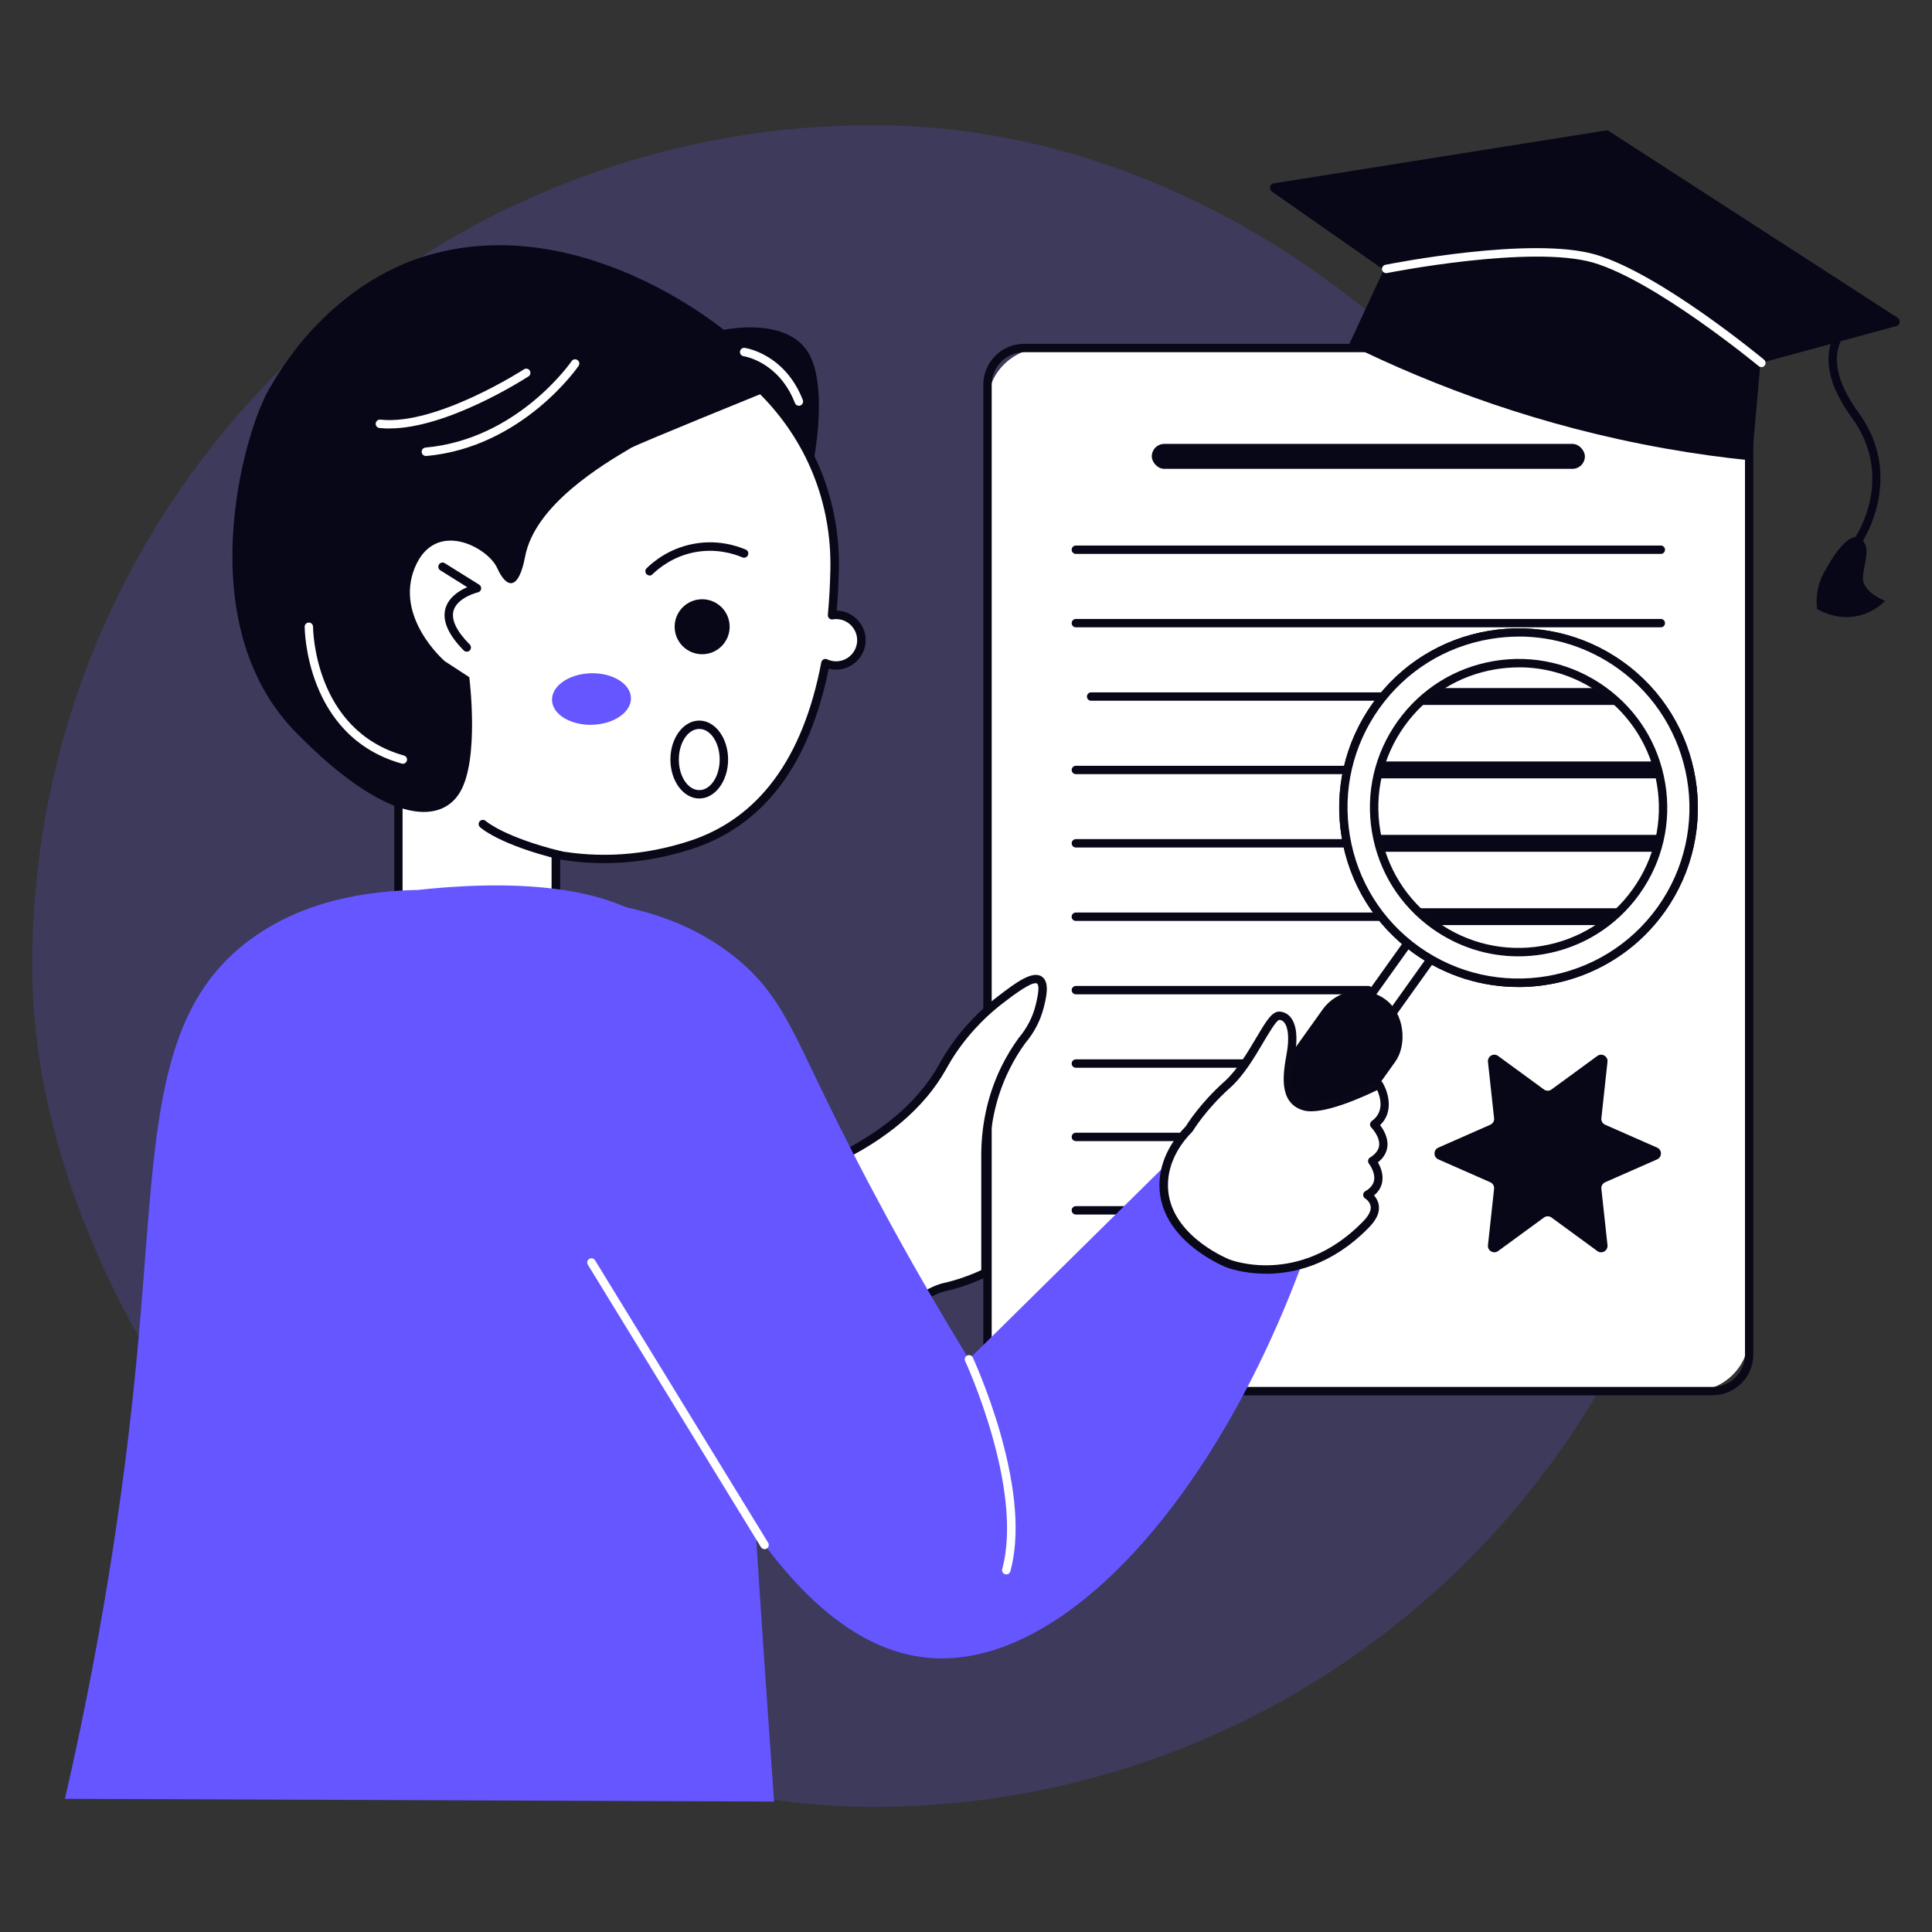
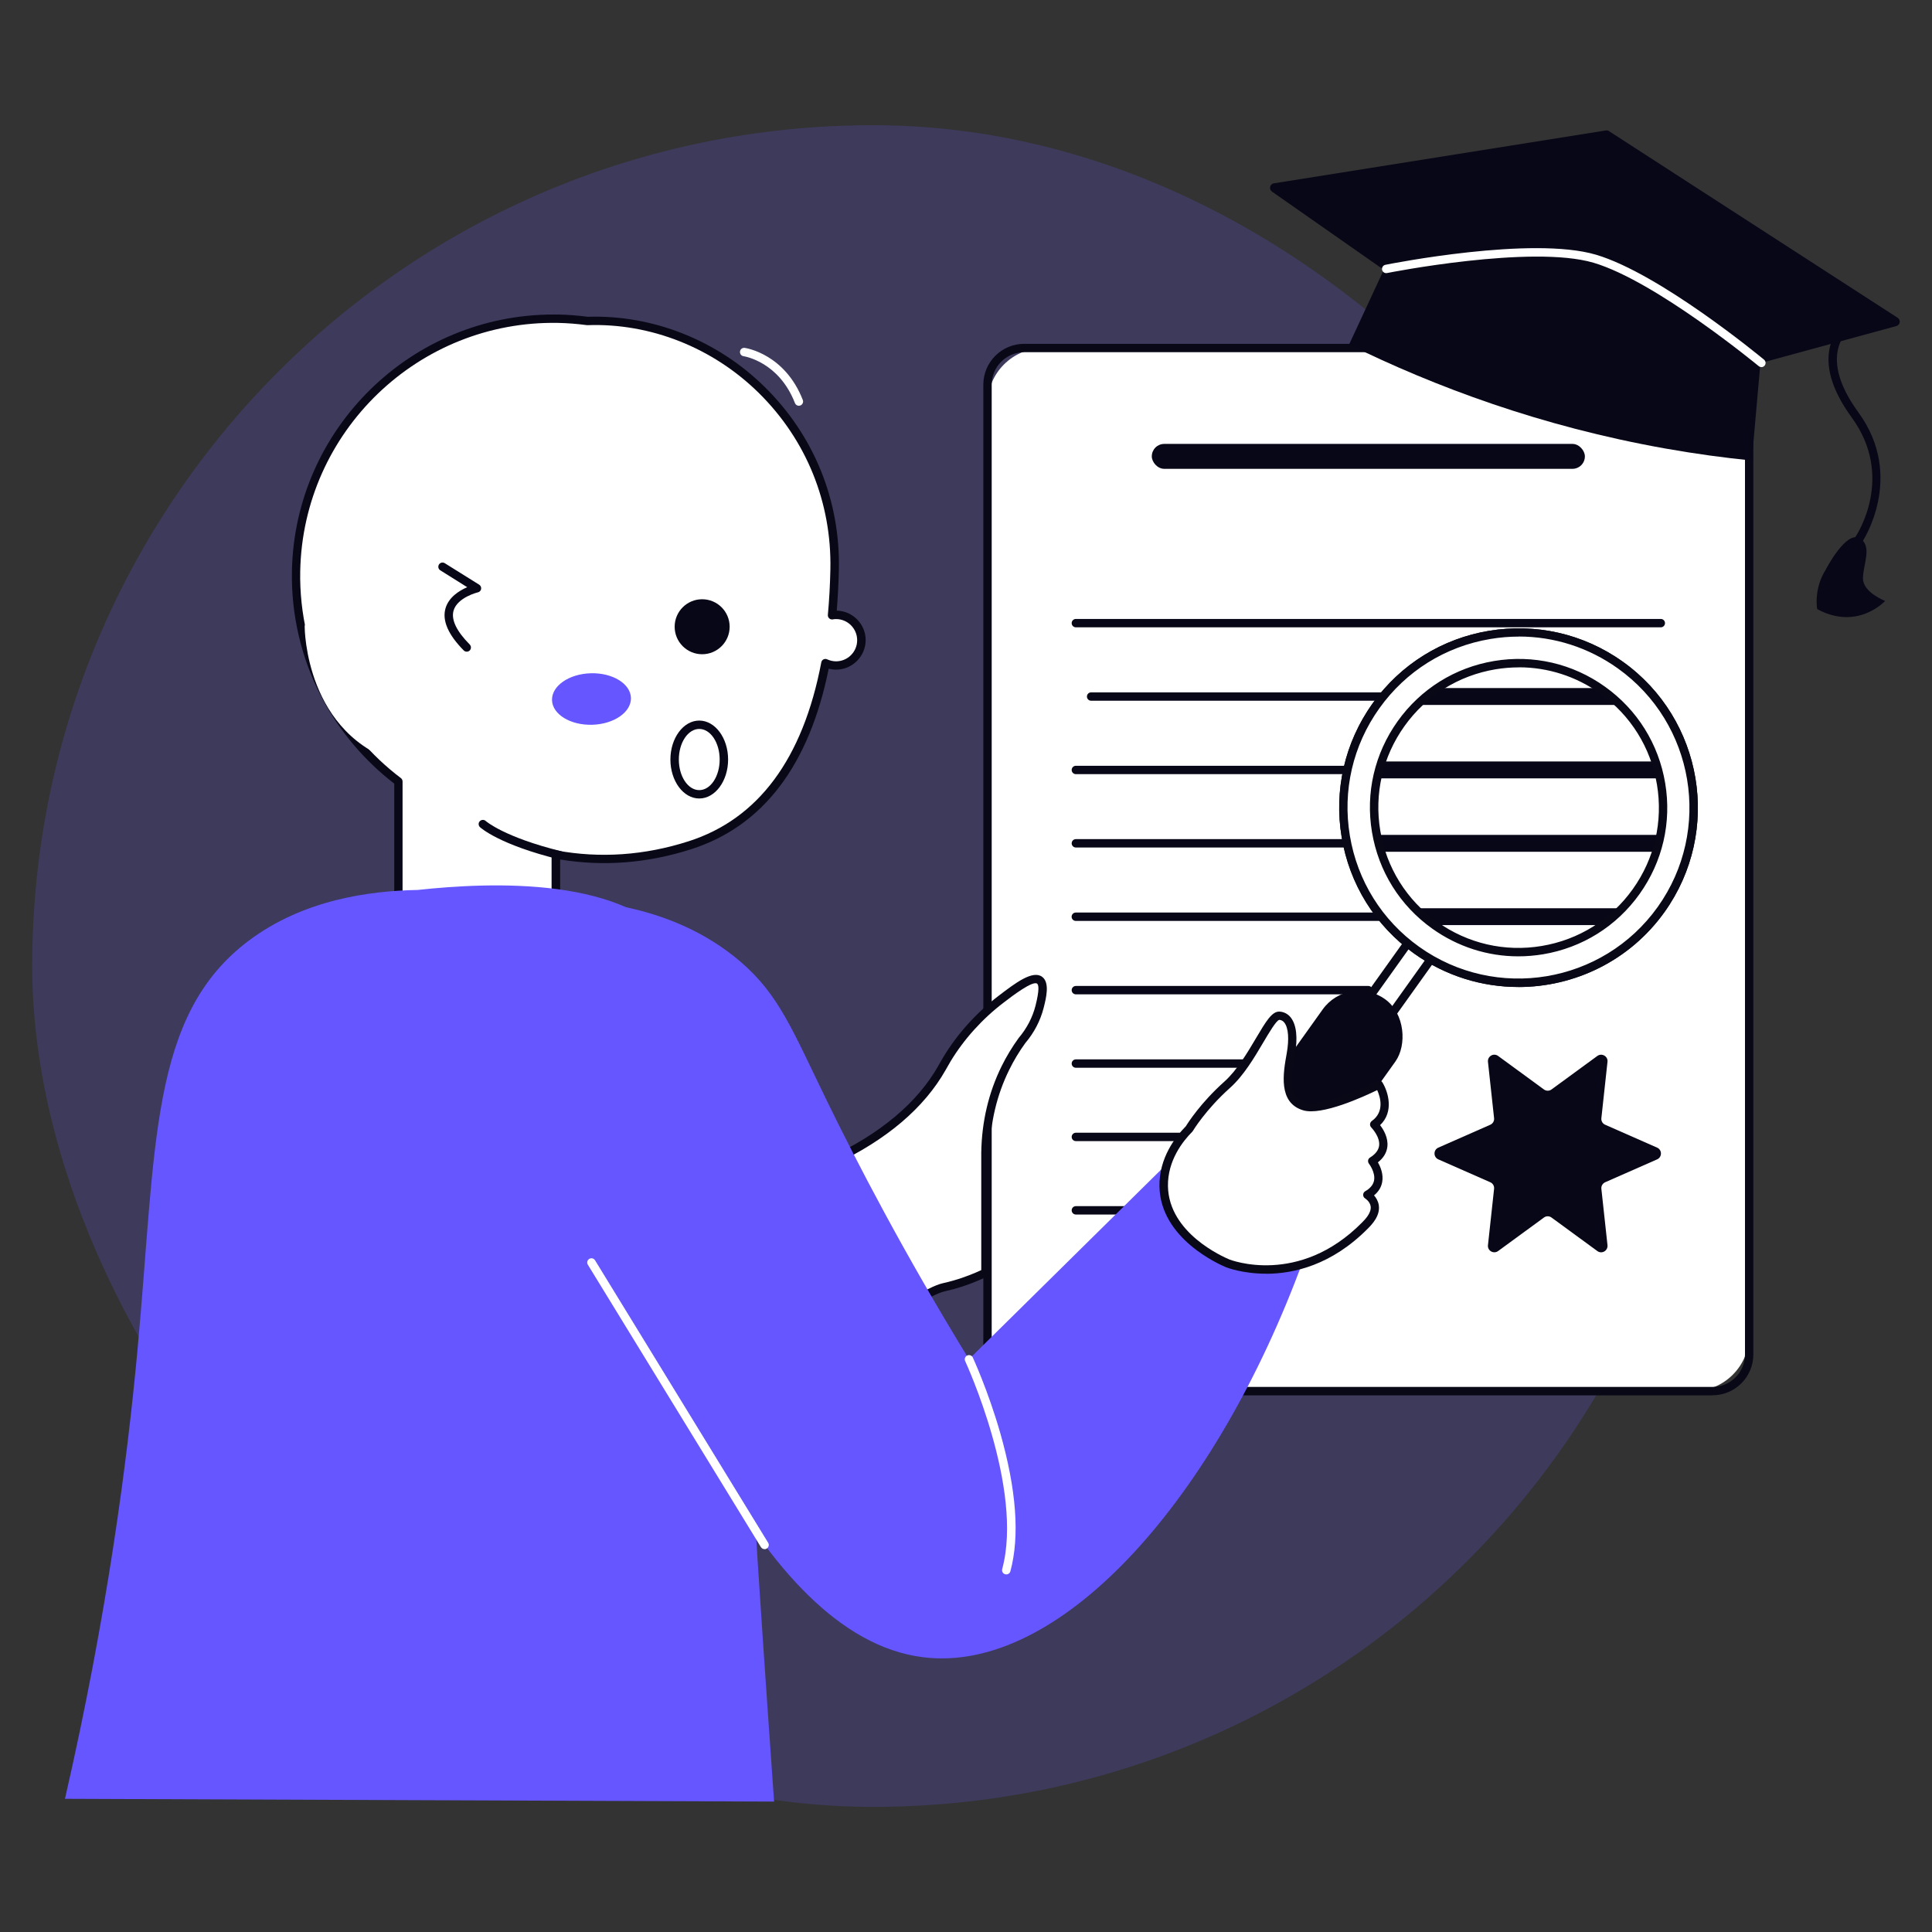
<svg xmlns="http://www.w3.org/2000/svg" id="Warstwa_1" viewBox="0 0 300 300">
  <rect x="0" y="0" width="300" height="300" fill="#333333" stroke="none" />
  <g opacity=".2">
    <rect x="5" y="19.44" width="261.13" height="261.13" rx="130.56" ry="130.56" fill="#6556ff" />
  </g>
  <rect x="153.34" y="54.04" width="118.28" height="161.98" rx="8.72" ry="8.72" fill="#fff" />
  <path d="M265.92,216.67h-106.89c-3.5,0-6.34-2.85-6.34-6.34V59.73c0-3.5,2.85-6.34,6.34-6.34h106.89c3.5,0,6.34,2.85,6.34,6.34v150.59c0,3.5-2.85,6.34-6.34,6.34ZM159.03,54.69c-2.78,0-5.04,2.26-5.04,5.04v150.59c0,2.78,2.26,5.04,5.04,5.04h106.89c2.78,0,5.04-2.26,5.04-5.04V59.73c0-2.78-2.26-5.04-5.04-5.04h-106.89Z" fill="#090817" />
  <path d="M251.06,143h-84.01c-.36,0-.65-.29-.65-.65s.29-.65.65-.65h84.01c.36,0,.65.29.65.65s-.29.65-.65.65Z" fill="#080717" />
  <rect x="178.85" y="68.93" width="67.25" height="3.87" rx="1.93" ry="1.93" fill="#080717" />
-   <path d="M257.89,86.01h-90.83c-.36,0-.65-.29-.65-.65s.29-.65.65-.65h90.83c.36,0,.65.29.65.65s-.29.65-.65.65Z" fill="#080717" />
  <path d="M257.89,97.41h-90.83c-.36,0-.65-.29-.65-.65s.29-.65.65-.65h90.83c.36,0,.65.29.65.65s-.29.65-.65.65Z" fill="#080717" />
  <path d="M253.44,108.81h-84.01c-.36,0-.65-.29-.65-.65s.29-.65.65-.65h84.01c.36,0,.65.29.65.65s-.29.65-.65.65Z" fill="#080717" />
  <path d="M251.06,109.46h-33.52c-.72,0-1.31-.58-1.31-1.31s.58-1.31,1.31-1.31h33.52c.72,0,1.31.58,1.31,1.31s-.58,1.31-1.31,1.31Z" fill="#080717" />
  <path d="M257.89,120.21h-90.83c-.36,0-.65-.29-.65-.65s.29-.65.65-.65h90.83c.36,0,.65.29.65.65s-.29.65-.65.65Z" fill="#080717" />
  <path d="M257.89,120.86h-45.88c-.72,0-1.31-.58-1.31-1.31s.58-1.31,1.31-1.31h45.88c.72,0,1.31.58,1.31,1.31s-.58,1.31-1.31,1.31Z" fill="#080717" />
  <path d="M257.89,132.26h-45.88c-.72,0-1.31-.58-1.31-1.31s.58-1.31,1.31-1.31h45.88c.72,0,1.31.58,1.31,1.31s-.58,1.31-1.31,1.31Z" fill="#080717" />
  <path d="M251.06,143.65h-32.23c-.72,0-1.31-.58-1.31-1.31s.58-1.31,1.31-1.31h32.23c.72,0,1.31.58,1.31,1.31s-.58,1.31-1.31,1.31Z" fill="#080717" />
  <path d="M212.48,154.4h-45.42c-.36,0-.65-.29-.65-.65s.29-.65.65-.65h45.42c.36,0,.65.29.65.65s-.29.65-.65.65Z" fill="#080717" />
  <path d="M212.48,165.8h-45.42c-.36,0-.65-.29-.65-.65s.29-.65.65-.65h45.42c.36,0,.65.29.65.65s-.29.65-.65.65Z" fill="#080717" />
  <path d="M212.48,177.19h-45.42c-.36,0-.65-.29-.65-.65s.29-.65.65-.65h45.42c.36,0,.65.29.65.65s-.29.65-.65.65Z" fill="#080717" />
  <path d="M212.48,188.59h-45.42c-.36,0-.65-.29-.65-.65s.29-.65.65-.65h45.42c.36,0,.65.29.65.65s-.29.65-.65.65Z" fill="#080717" />
  <path d="M240.92,169.17l7.11-5.2c.7-.51,1.68.05,1.58.91l-.95,8.75c-.05.43.19.85.59,1.02l8.06,3.55c.8.35.8,1.48,0,1.83l-8.06,3.55c-.4.18-.64.59-.59,1.02l.95,8.75c.09.86-.88,1.43-1.58.91l-7.11-5.2c-.35-.26-.83-.26-1.18,0l-7.11,5.2c-.7.51-1.68-.05-1.58-.91l.95-8.75c.05-.43-.19-.85-.59-1.02l-8.06-3.55c-.8-.35-.8-1.48,0-1.83l8.06-3.55c.4-.18.64-.59.59-1.02l-.95-8.75c-.09-.86.88-1.43,1.58-.91l7.11,5.2c.35.26.83.26,1.18,0Z" fill="#080717" />
  <path d="M257.89,131.6h-90.83c-.36,0-.65-.29-.65-.65s.29-.65.65-.65h90.83c.36,0,.65.29.65.65s-.29.65-.65.65Z" fill="#080717" />
  <path d="M128.86,180.42c10.21-4.74,14.97-10.3,17.43-14.65.11-.19.36-.66.76-1.32,1.11-1.84,3.69-5.71,8.4-9.3,2.22-1.69,4.89-3.73,5.97-2.95.89.64.31,2.91,0,4.13-.63,2.46-1.87,4.22-2.73,5.24-.88,1.21-1.77,2.64-2.58,4.28-2.5,5.07-3.04,9.87-3.08,13.09,0,6.23,0,12.46-.01,18.68-.36.18-.78.37-1.26.58-2.69,1.17-4.87,1.61-5.23,1.69-1.71.39-5.8,2.55-16.22,10.26-.48-9.91-.97-19.82-1.45-29.74Z" fill="#fff" />
  <path d="M130.31,210.81c-.09,0-.19-.02-.28-.06-.22-.1-.36-.32-.37-.56l-1.45-29.74c-.01-.27.14-.51.38-.62,8.11-3.76,13.87-8.6,17.14-14.38l.08-.15c.14-.24.36-.65.69-1.19,2.17-3.59,5.13-6.87,8.56-9.48,2.59-1.98,5.28-4.02,6.75-2.96,1.25.9.62,3.35.25,4.82-.51,2-1.47,3.85-2.86,5.49-.93,1.28-1.78,2.69-2.49,4.14-1.94,3.93-2.95,8.24-3.02,12.81v18.68c-.01.25-.15.48-.38.59-.37.18-.8.38-1.29.59-1.71.74-3.48,1.32-5.26,1.71l-.08.02c-2.17.5-7.55,3.91-15.98,10.15-.11.08-.25.13-.39.13ZM129.54,180.83l1.37,28.08c8.12-5.97,13.19-9.13,15.48-9.65l.09-.02c2.11-.47,3.9-1.15,5.02-1.63.31-.14.6-.27.87-.39v-18.28c.08-4.78,1.14-9.28,3.16-13.38.75-1.52,1.64-2.99,2.64-4.37,1.29-1.53,2.16-3.21,2.62-5.01.64-2.53.49-3.26.25-3.44-.69-.5-3.85,1.91-5.19,2.94-3.3,2.51-6.15,5.67-8.24,9.12-.31.52-.53.91-.66,1.15l-.09.16c-3.35,5.93-9.18,10.88-17.33,14.73Z" fill="#090817" />
  <path d="M129.82,95.48c-.21,0-.42.02-.62.05.22-2.37.35-4.74.4-7.07.47-21.99-17.64-39.34-38.36-38.61-1.49-.2-3-.32-4.53-.35-22.07-.43-40.3,17.11-40.73,39.18-.13,6.93,1.51,13.49,4.5,19.23h0s0,.02,0,.02c2.76,5.28,6.66,9.86,11.38,13.43v33.32h24.44v-21.97c6.29,1.16,13.26.97,20.79-1.44,12.73-4.07,18.65-15.54,21.07-28.29.5.24,1.06.37,1.66.37,2.17,0,3.93-1.76,3.93-3.93s-1.76-3.93-3.93-3.93Z" fill="#fff" />
  <path d="M86.31,155.32h-24.44c-.36,0-.65-.29-.65-.65v-32.99c-4.68-3.6-8.58-8.24-11.3-13.44,0,0,0-.02-.01-.03h0c-3.13-5.99-4.71-12.75-4.58-19.54.43-22.12,18.57-39.83,40.6-39.83.27,0,.53,0,.8,0,1.47.03,3,.15,4.55.35,10.08-.33,20.11,3.64,27.49,10.92,7.64,7.54,11.72,17.61,11.49,28.36-.05,2.15-.16,4.29-.33,6.35,2.48.05,4.49,2.09,4.49,4.58s-2.06,4.58-4.58,4.58c-.4,0-.78-.05-1.16-.15-3.03,15.04-10.22,24.48-21.37,28.04-6.78,2.17-13.61,2.7-20.33,1.59v21.2c0,.36-.29.65-.65.65ZM62.52,154.02h23.13v-21.32c0-.19.09-.38.24-.5.15-.12.35-.18.54-.14,6.75,1.24,13.64.77,20.47-1.42,10.84-3.46,17.78-12.81,20.63-27.79.04-.2.16-.37.34-.46.18-.09.39-.1.57-.01.44.2.91.31,1.38.31,1.81,0,3.28-1.47,3.28-3.28s-1.47-3.28-3.28-3.28c-.16,0-.33.01-.52.05-.2.03-.4-.03-.55-.17-.15-.14-.22-.34-.2-.54.21-2.27.34-4.63.39-7.03.22-10.39-3.72-20.12-11.1-27.41-7.14-7.04-16.83-10.88-26.58-10.54-.04,0-.07,0-.11,0-1.52-.2-3.02-.32-4.46-.35-21.68-.42-39.65,16.87-40.07,38.54-.13,6.58,1.4,13.12,4.43,18.92,0,0,0,0,0,0,0,0,0,0,0,.01,2.68,5.13,6.55,9.7,11.2,13.21.16.12.26.32.26.52v32.66Z" fill="#090817" />
-   <path d="M100.87,89.36c-.17,0-.34-.07-.47-.2-.25-.26-.25-.67,0-.92,1.12-1.1,3.54-3.05,7.13-3.76,3.71-.74,6.78.22,8.27.86.33.14.49.52.34.86-.14.33-.52.49-.86.35-1.36-.58-4.14-1.45-7.51-.78-3.25.65-5.45,2.42-6.47,3.42-.13.12-.29.19-.46.19Z" fill="#080717" />
  <circle cx="109.03" cy="97.32" r="4.27" fill="#080717" />
  <ellipse cx="91.85" cy="108.54" rx="6.13" ry="4" transform="translate(-3 2.61) rotate(-1.6)" fill="#6556ff" />
  <path d="M87,133.47c-.05,0-.1,0-.16-.02-9.31-2.29-12.19-4.9-12.31-5.01-.26-.25-.28-.66-.03-.92.25-.26.66-.28.92-.04.04.03,2.84,2.51,11.73,4.7.35.09.56.44.48.79-.07.3-.34.5-.63.5Z" fill="#080717" />
  <path d="M72.47,101.19c-.17,0-.34-.06-.46-.19-2.43-2.46-3.38-4.66-2.83-6.55.51-1.74,2.16-2.75,3.37-3.27l-4.18-2.62c-.31-.19-.4-.59-.21-.9.19-.31.59-.4.9-.21l5.35,3.34c.22.14.34.4.3.66-.04.26-.24.47-.5.53-.03,0-3.18.77-3.78,2.83-.4,1.4.44,3.18,2.51,5.27.25.26.25.67,0,.92-.13.13-.29.19-.46.19Z" fill="#080717" />
  <path d="M108.58,123.99c-2.47,0-4.48-2.72-4.48-6.05s2.01-6.05,4.48-6.05,4.48,2.72,4.48,6.05-2.01,6.05-4.48,6.05ZM108.58,113.19c-1.75,0-3.17,2.13-3.17,4.75s1.42,4.75,3.17,4.75,3.17-2.13,3.17-4.75-1.42-4.75-3.17-4.75Z" fill="#080717" />
  <path d="M10.09,279.31c6.59-28.71,9.66-52.47,11.24-69.47,2.97-31.88,1.83-52.18,17.32-63.79,8.48-6.36,18.76-7.73,26.22-7.86,11.21-1.21,32.87-2.21,40.5,9.18.88,1.32,1.31,2.4,1.56,3.06,8.57,22.4,8.57,46.42,8.57,46.42.21,18.07,2.11,46.13,4.7,82.9-36.7-.14-73.41-.29-110.11-.43Z" fill="#6556ff" />
  <rect x="215.81" y="142.28" width="4.36" height="17.54" transform="translate(128.31 -98.54) rotate(35.52)" fill="#fff" />
  <path d="M214.68,160.1c-.14,0-.27-.04-.38-.12l-3.55-2.54c-.29-.21-.36-.62-.15-.91l10.19-14.27c.21-.29.62-.36.91-.15l3.55,2.54c.14.1.24.25.26.42.03.17-.01.35-.11.49l-10.19,14.27c-.1.14-.25.24-.42.26-.04,0-.07,0-.11,0ZM212.04,156.76l2.49,1.78,9.43-13.21-2.49-1.78-9.43,13.21Z" fill="#090817" />
  <path d="M235.77,153.26c-5.6,0-11.25-1.68-16.15-5.17-12.5-8.92-15.41-26.35-6.49-38.86,8.92-12.5,26.35-15.41,38.86-6.49,12.5,8.92,15.41,26.35,6.49,38.86-5.43,7.61-14.01,11.66-22.71,11.66ZM235.84,98.87c-8.3,0-16.47,3.87-21.65,11.12-8.51,11.92-5.73,28.53,6.19,37.04,11.92,8.5,28.53,5.73,37.04-6.19,8.51-11.92,5.73-28.53-6.19-37.04-4.67-3.33-10.05-4.93-15.39-4.93Z" fill="#090817" />
  <rect x="194.22" y="150.68" width="13.89" height="47.89" rx="6.94" ry="6.94" transform="translate(138.87 -84.37) rotate(35.52)" fill="#080717" />
  <path d="M251.61,103.27c-12.23-8.73-29.22-5.89-37.95,6.34-8.73,12.23-5.89,29.22,6.34,37.95,12.23,8.73,29.22,5.89,37.95-6.34,8.73-12.23,5.89-29.22-6.34-37.95ZM254.06,138.44c-7.2,10.08-21.2,12.42-31.29,5.23-10.08-7.2-12.42-21.2-5.23-31.29,7.2-10.08,21.2-12.42,31.29-5.23,10.08,7.2,12.42,21.2,5.23,31.29Z" fill="#fff" />
  <path d="M235.77,153.26c-5.6,0-11.25-1.68-16.15-5.17-6.06-4.32-10.07-10.75-11.29-18.08-1.23-7.34.48-14.72,4.8-20.77,4.32-6.06,10.74-10.07,18.08-11.29,7.34-1.22,14.72.48,20.77,4.8h0c12.5,8.92,15.41,26.35,6.49,38.86-5.43,7.61-14.01,11.66-22.71,11.66ZM235.86,98.85c-1.47,0-2.95.12-4.43.37-7,1.17-13.12,4.99-17.24,10.76-4.12,5.77-5.75,12.8-4.58,19.8,1.17,7,4.99,13.12,10.76,17.24,11.92,8.5,28.53,5.73,37.04-6.19,8.5-11.92,5.73-28.53-6.19-37.04h0c-4.55-3.25-9.89-4.95-15.37-4.95ZM235.76,148.5c-4.77,0-9.4-1.48-13.36-4.3-5.02-3.58-8.34-8.9-9.36-14.99-1.02-6.08.4-12.19,3.98-17.21,3.58-5.02,8.9-8.34,14.98-9.36,6.08-1.02,12.2.4,17.21,3.98,5.02,3.58,8.34,8.9,9.36,14.99,1.02,6.08-.4,12.19-3.98,17.21-3.58,5.02-8.9,8.34-14.98,9.36-1.29.21-2.57.32-3.85.32ZM235.85,103.63c-1.21,0-2.42.1-3.63.3-5.74.96-10.76,4.09-14.14,8.83-3.38,4.73-4.71,10.5-3.75,16.24.96,5.74,4.09,10.76,8.83,14.14,4.74,3.38,10.5,4.71,16.24,3.75,5.74-.96,10.76-4.09,14.14-8.83h0c3.38-4.73,4.71-10.5,3.75-16.24-.96-5.74-4.09-10.76-8.83-14.14-3.73-2.66-8.11-4.06-12.6-4.06Z" fill="#090817" />
  <path d="M79.11,139.8c10.1-.68,24.82.08,35.86,9.52,6.02,5.15,8.12,10.72,13.44,21.63,4.67,9.58,11.85,23.44,22.05,40.11,10.89-10.75,21.79-21.5,32.68-32.25,6.41,5.62,12.82,11.25,19.23,16.87-13.53,36.91-37.09,63.35-57.9,61.77-26.18-1.98-43.21-47.97-54.07-77.01-6.12-16.37-9.42-30.61-11.28-40.65Z" fill="#6556ff" />
  <path d="M184.66,175.28s1.96-3.33,5.9-6.84c3.93-3.51,6.49-10.79,8.09-10.71,1.6.08,2.45,2.17,1.77,5.98-.68,3.8-1.01,7.18,2.1,8.1,3.12.93,11.59-3.38,11.59-3.38,0,0,2.42,3.96-.75,6.2,0,0,3.41,3.4-.3,5.69,0,0,2.61,3.3-.76,5.24,0,0,.96.57,1.15,1.64.23,1.33-.94,2.53-1.49,3.08-10.3,10.44-21.33,5.9-21.33,5.9-.89-.37-9.82-4.2-9.95-11.97-.08-4.64,3.02-7.97,3.97-8.92Z" fill="#fff" />
  <path d="M196.59,197.78c-3.68,0-6.14-.98-6.2-1-1.04-.43-10.21-4.44-10.35-12.56-.08-4.42,2.51-7.73,4.1-9.34.32-.52,2.29-3.63,5.98-6.93,1.95-1.74,3.59-4.51,4.91-6.74,1.55-2.61,2.47-4.18,3.65-4.13.69.04,1.3.35,1.75.92.89,1.13,1.11,3.14.64,5.83-.77,4.33-.73,6.66,1.65,7.36,2.35.7,8.81-2.17,11.1-3.34.3-.15.68-.05.85.24.88,1.44,1.83,4.54-.37,6.62.53.69,1.29,1.96,1.13,3.35-.11.93-.6,1.75-1.47,2.43.39.67.9,1.85.66,3.09-.15.79-.57,1.47-1.26,2.04.31.35.62.84.73,1.47.29,1.67-1.08,3.06-1.66,3.65-5.65,5.72-11.57,7.05-15.85,7.05ZM198.62,158.38c-.46.1-1.61,2.06-2.46,3.49-1.36,2.31-3.06,5.18-5.16,7.05-3.81,3.41-5.75,6.66-5.77,6.69-.03.05-.06.09-.1.13-1.44,1.44-3.84,4.46-3.77,8.45.12,7.29,8.58,10.98,9.54,11.38.1.04,10.76,4.23,20.62-5.76.44-.45,1.48-1.5,1.31-2.52-.13-.75-.83-1.18-.84-1.19-.2-.12-.32-.33-.32-.57,0-.23.13-.45.33-.56.77-.44,1.23-1,1.36-1.65.25-1.28-.78-2.61-.79-2.62-.11-.15-.16-.33-.13-.52s.14-.34.3-.44c.85-.53,1.32-1.15,1.41-1.84.17-1.41-1.21-2.81-1.22-2.83-.14-.14-.2-.33-.19-.52.02-.19.12-.37.27-.48,2.03-1.44,1.31-3.76.84-4.8-2.09,1.02-8.59,4-11.49,3.14-3.93-1.17-3.11-5.79-2.56-8.84.4-2.24.26-3.98-.37-4.78-.21-.27-.47-.41-.79-.43ZM184.66,175.28h0,0Z" fill="#090817" />
-   <path d="M68.96,102.57s-7.69-6.68-4.57-14.37c3.12-7.69,11.36-3.23,12.81,0,1.45,3.23,3.33,3.58,4.34-1.78,1.53-8.06,12.11-14.3,16.42-16.86,1.07-.64,20.95-8.7,20.95-8.7,0,0,2.82,1.11,7.34,11.16,0,0,2.63-12.66-1.05-17.73-3.68-5.07-12.81-3.07-12.81-3.07-2.68-2.13-24.13-18.65-47.01-11.25-3.56,1.15-15.22,5.68-23.62,20.5-3.87,6.62-12.43,36.3,4.18,53.25,13.78,14.06,22.33,14.48,25.45,9.36,3.12-5.12,1.48-17.93,1.48-17.93l-3.93-2.56Z" fill="#080717" />
  <path d="M118.72,240.55c-.22,0-.43-.11-.56-.31l-26.88-43.86c-.19-.31-.09-.71.22-.9.31-.19.71-.09.9.22l26.88,43.86c.19.31.09.71-.22.9-.11.07-.22.1-.34.1Z" fill="#fff" />
  <path d="M156.25,244.47c-.06,0-.11,0-.17-.02-.35-.09-.55-.45-.46-.8,3.38-12.48-5.66-32.11-5.75-32.3-.15-.33-.01-.72.32-.87.33-.15.72-.01.87.32.02.05,2.36,5.1,4.24,11.65,2.53,8.85,3.07,16.1,1.59,21.55-.08.29-.34.48-.63.48Z" fill="#fff" />
  <path d="M124.05,63.01c-.26,0-.51-.16-.61-.42-2.49-6.39-7.76-7.24-7.98-7.28-.36-.05-.6-.38-.55-.74.05-.36.37-.6.74-.55.25.04,6.23.97,9.01,8.09.13.34-.04.71-.37.85-.08.03-.16.04-.24.04Z" fill="#fff" />
  <path d="M66.13,70.8c-.33,0-.62-.26-.65-.59-.03-.36.23-.68.59-.71,14.32-1.29,22.61-13.3,22.69-13.42.2-.3.61-.38.91-.17.3.2.38.61.17.91-.08.13-8.7,12.64-23.65,13.99-.02,0-.04,0-.06,0Z" fill="#fff" />
  <path d="M60.48,66.54c-.53,0-1.05-.03-1.56-.08-.36-.04-.62-.36-.58-.72.04-.36.37-.62.72-.58,8.69.96,22.16-7.72,22.3-7.81.3-.2.71-.11.9.19.2.3.11.71-.19.9-.54.35-12.55,8.09-21.6,8.09Z" fill="#fff" />
  <path d="M62.56,118.59c-.06,0-.12,0-.18-.02-15.01-4.21-15.07-21.08-15.07-21.25,0-.36.29-.65.65-.65h0c.36,0,.65.3.65.66,0,.16.08,16.05,14.12,19.99.35.1.55.46.45.8-.08.29-.34.48-.63.48Z" fill="#fff" />
  <path d="M209.49,53.5c13.27,6.52,29.74,12.71,49.13,16.15,4.62.82,9.09,1.43,13.4,1.86.63-7.1,1.25-14.21,1.88-21.31-18.53-5.23-37.07-10.45-55.6-15.68-2.94,6.32-5.87,12.65-8.81,18.97Z" fill="#080717" />
  <path d="M220.57,45.88l-23.06-16.13c-.52-.37-.33-1.18.29-1.28l51.54-8.21c.17-.03.35,0,.5.1l44.83,28.99c.51.33.39,1.12-.2,1.28l-26.91,7.33c-.12.03-.24.03-.36,0l-46.41-11.99c-.08-.02-.16-.06-.23-.11Z" fill="#080717" />
  <path d="M273.51,57c-.15,0-.29-.05-.42-.15-.16-.13-16-13.2-25.64-16.05-9.62-2.84-31.85,1.55-32.07,1.6-.36.07-.7-.16-.77-.51s.16-.7.51-.77c.93-.19,22.77-4.5,32.7-1.57,9.9,2.93,25.45,15.76,26.1,16.3.28.23.32.64.09.92-.13.16-.31.24-.5.24Z" fill="#fff" />
  <path d="M288.65,84.41c-.13,0-.25-.04-.37-.11-.3-.2-.38-.61-.18-.91.25-.38,6.16-9.34-.57-18.57-2.82-3.87-4-7.38-3.49-10.42.49-2.96,2.42-4.34,2.51-4.4.29-.21.7-.14.91.16.21.29.14.7-.16.91-.07.05-1.59,1.17-1.98,3.58-.43,2.68.67,5.84,3.26,9.4,7.28,9.98.67,19.97.6,20.07-.13.19-.33.29-.54.29Z" fill="#080717" />
  <path d="M283.52,88.41s3.12-6.03,5.22-4.84.52,4.12.54,6.27c.02,2.16,3.44,3.47,3.44,3.47,0,0-4.25,4.68-10.55,1.27,0,0-.59-3.15,1.36-6.17Z" fill="#080717" />
</svg>